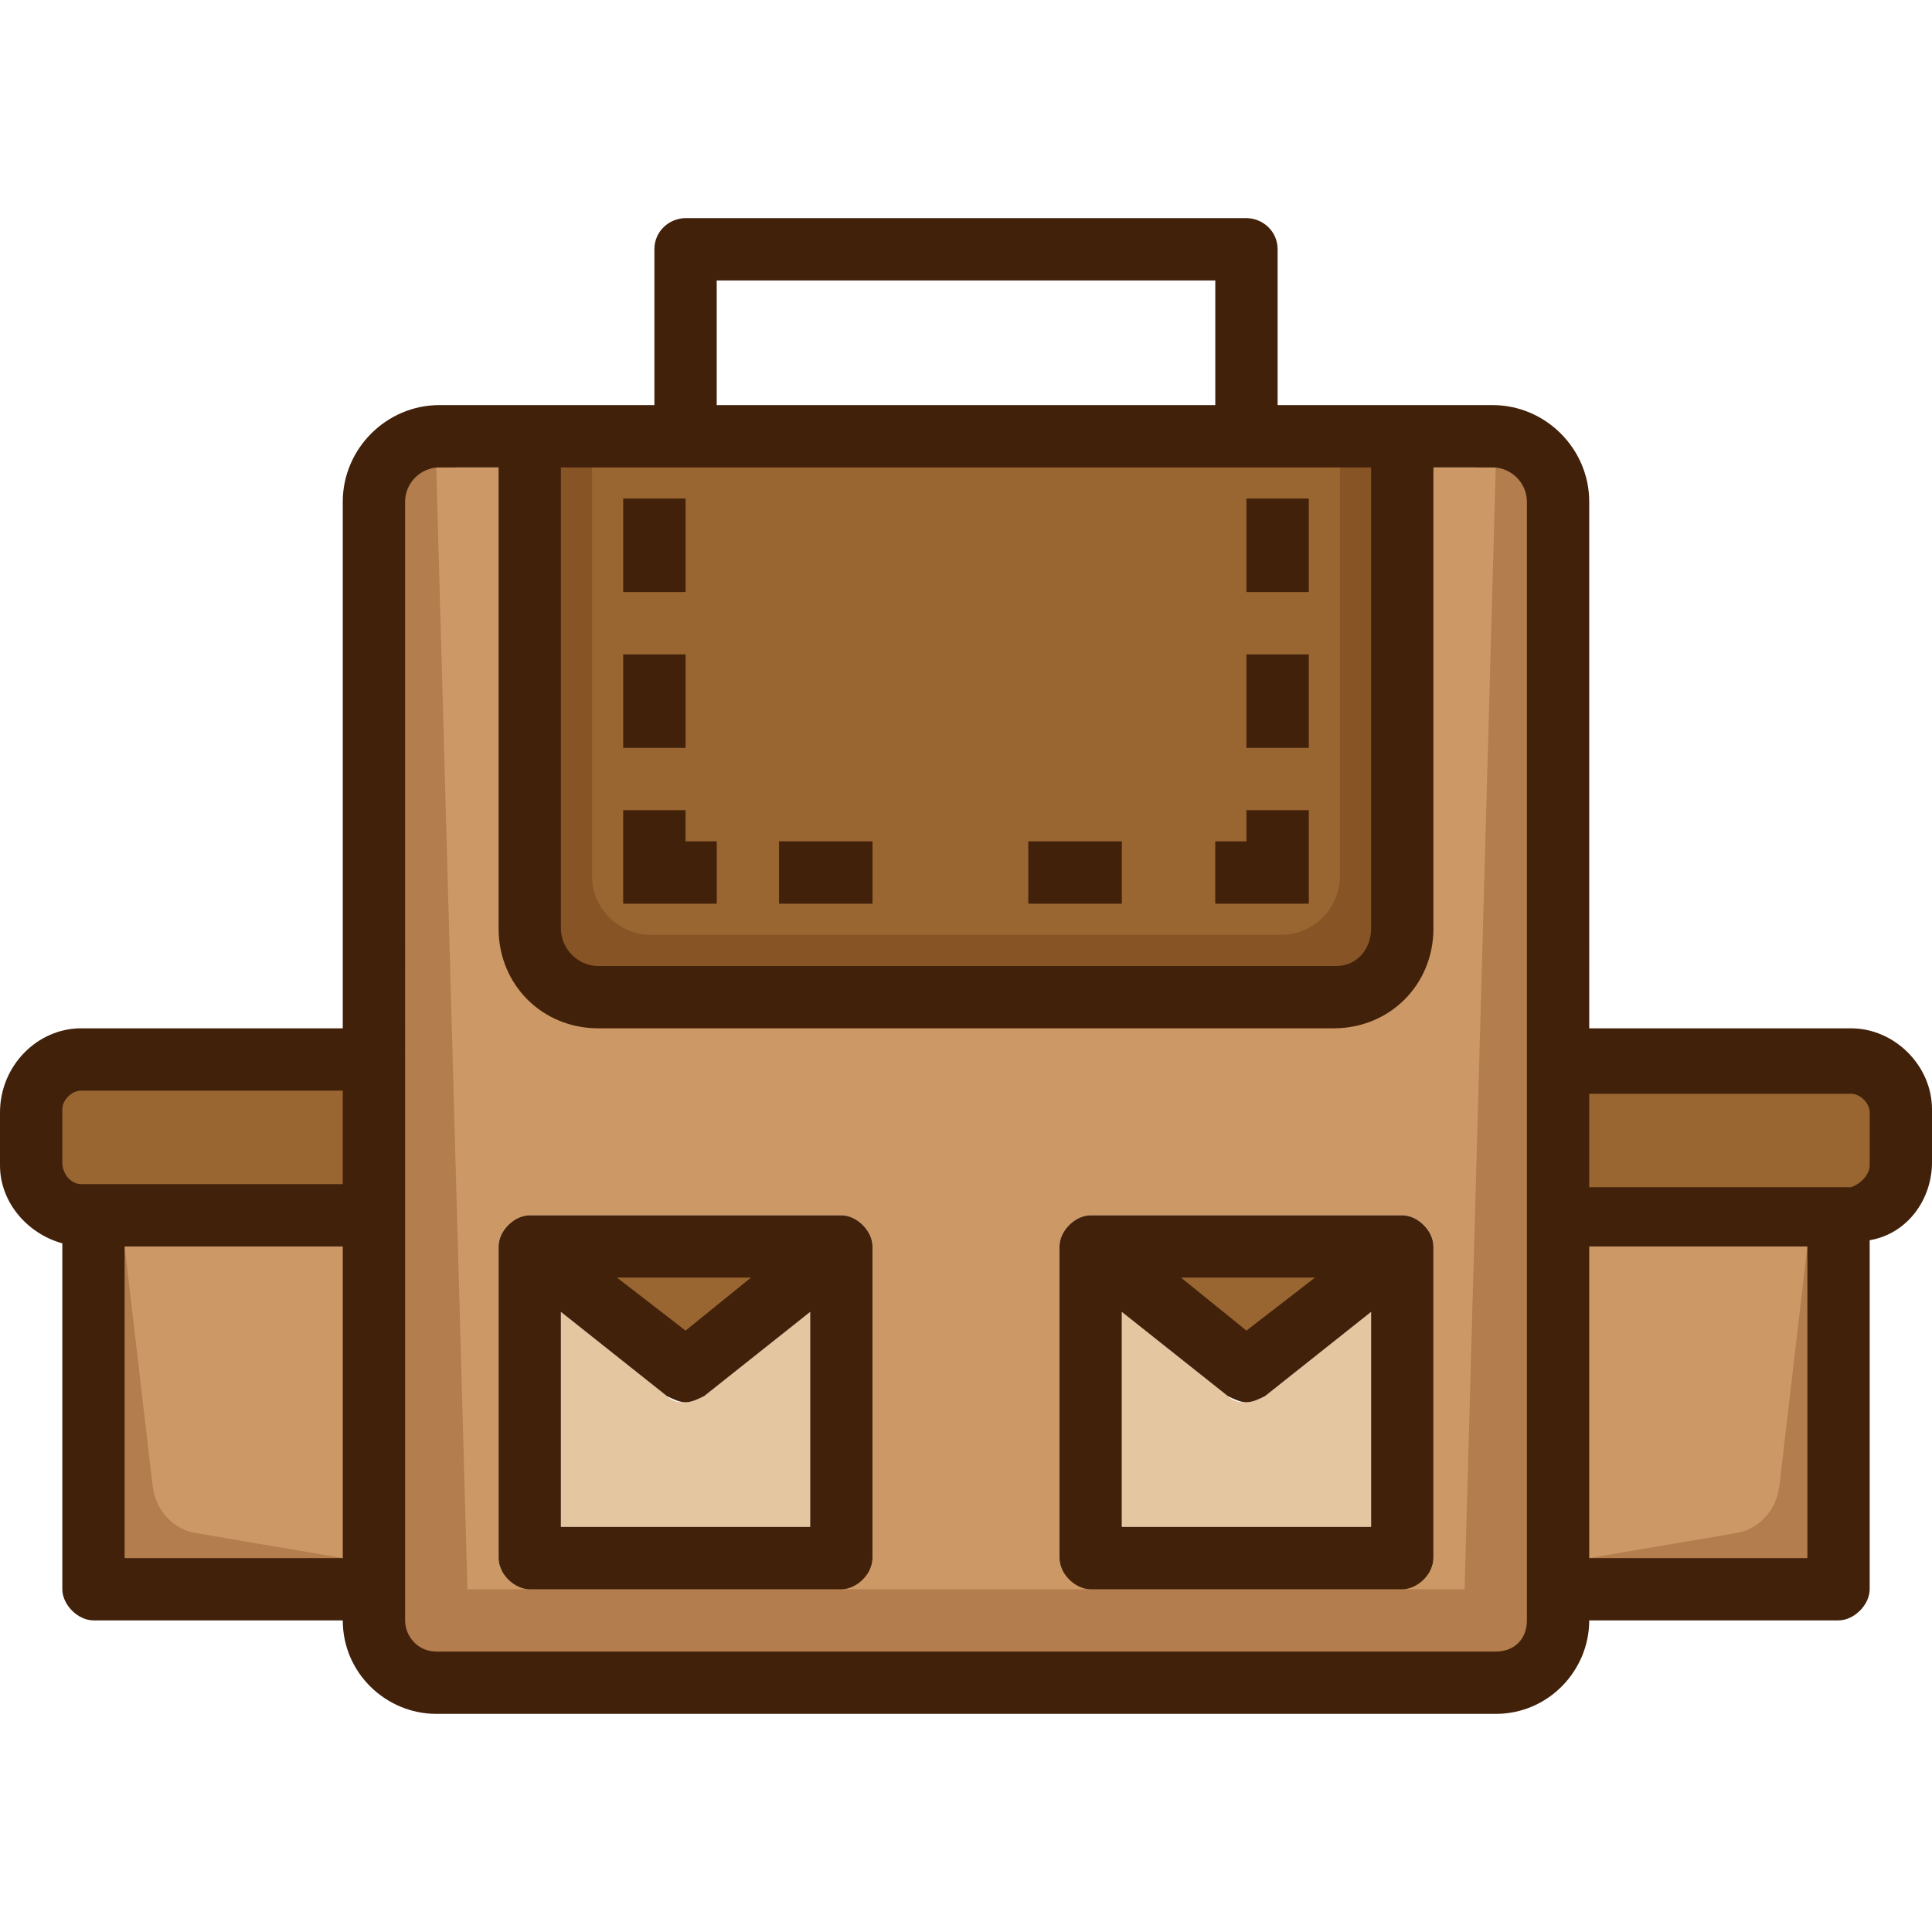
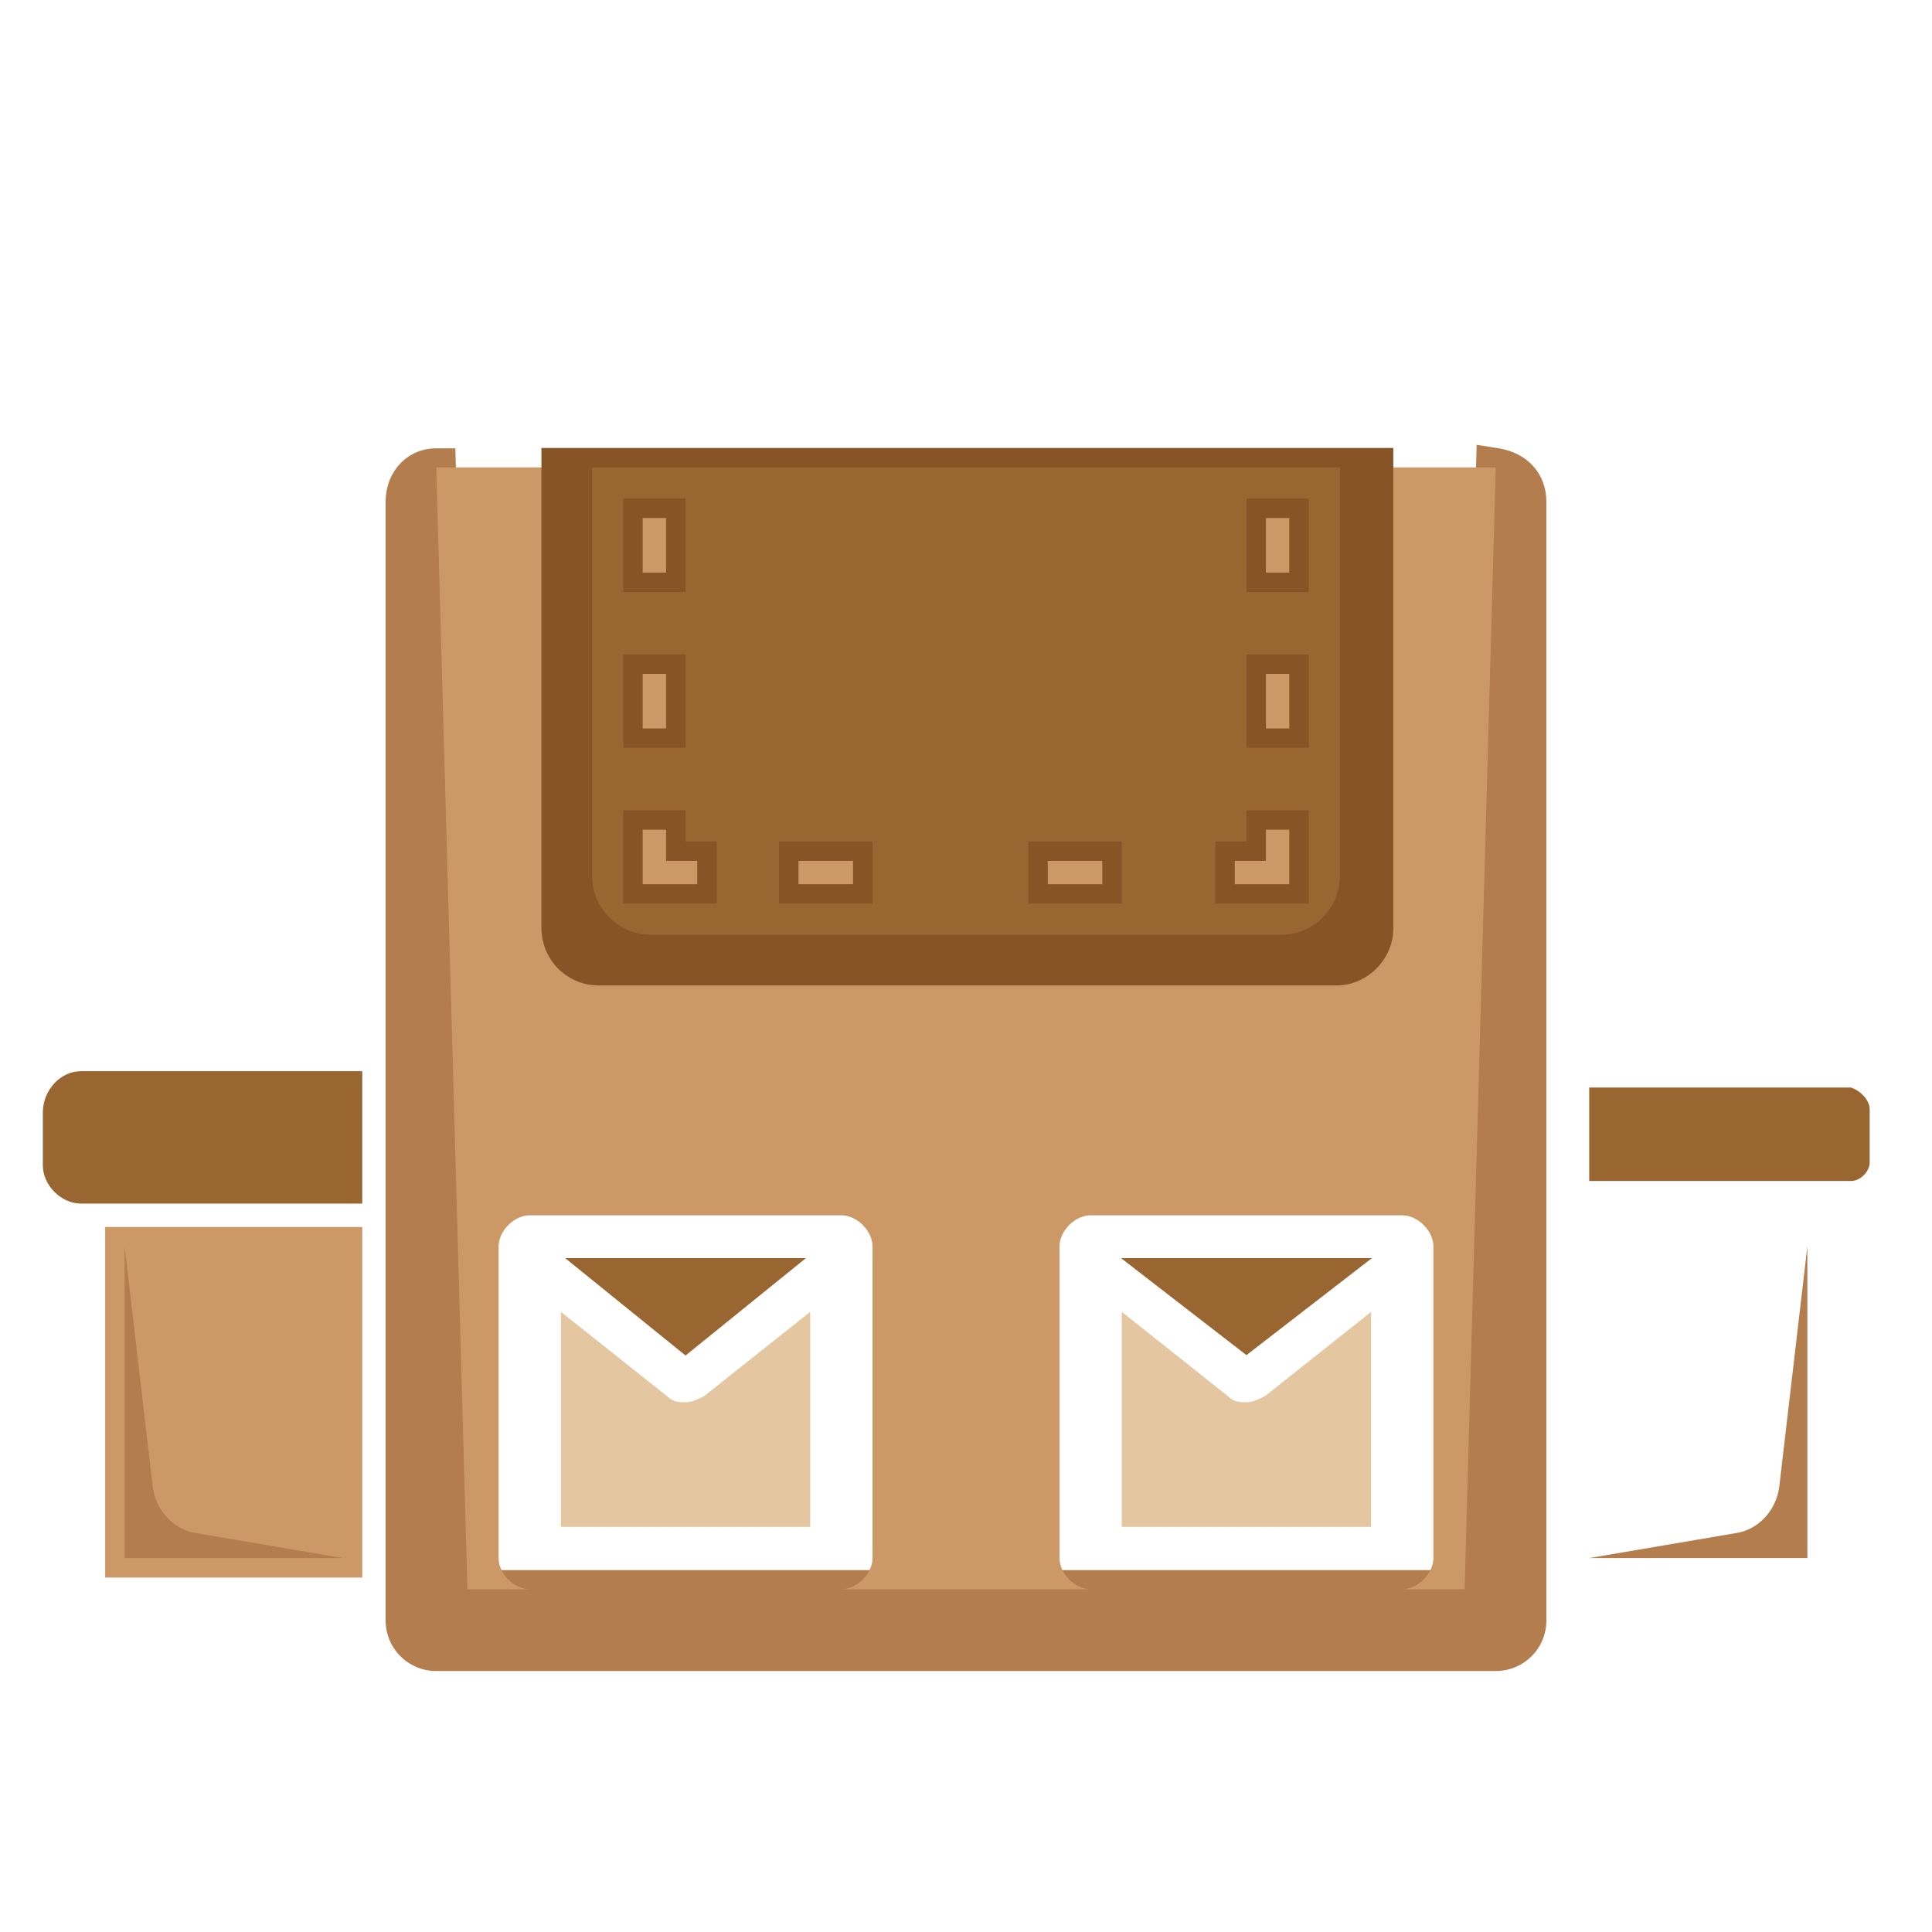
<svg xmlns="http://www.w3.org/2000/svg" version="1.1" id="Layer_1" viewBox="0 0 496 496" xml:space="preserve">
  <path style="fill:#B37D4D;" d="M384.8,115.1l-5.7-0.9l-8,288.9H124.9l-8-288H112c-7.4,0-13,5.9-13,13.8V416c0,7.2,5.8,13,13,13h272  c7.2,0,13-5.8,13-13V128.8C397,121.7,392.2,116.3,384.8,115.1z" />
  <path style="fill:#CC9966;" d="M368.8,120H128h-15.2c-0.3,0-0.5,0-0.8,0l8,288h16c-4,0-8-4-8-8v-80c0-4,4-8,8-8h80c4,0,8,4,8,8v80  c0,4-4,8-8,8h64c-4,0-8-4-8-8v-80c0-4,4-8,8-8h80c4,0,8,4,8,8v80c0,4-4,8-8,8h16l8-288H368.8z" />
  <path style="fill:#875426;" d="M139,115v123.4c0,0.5,0,1,0.1,1.4c0.3,3.2,1.7,6.2,3.8,8.5c0.1,0.1,0.2,0.2,0.4,0.4  c0.1,0.1,0.2,0.2,0.3,0.3c2.4,2.2,5.3,3.6,8.5,3.9c0.5,0,1,0.1,1.4,0.1h189.6c7.9,0,14.6-6.7,14.6-14.6V115H139z M165,133h6v14h-6  V133z M165,173h6v14h-6V173z M179,227h-14v-14h6v8h8V227z M219,227h-14v-6h14V227z M283,227h-14v-6h14V227z M331,227h-14v-6h8v-8h6  V227z M331,187h-6v-14h6V187z M331,147h-6v-14h6V147z" />
  <path style="fill:#996632;" d="M167.2,240h161.6c8.8,0,15.2-7.2,15.2-15.2V120h-24H176h-24v104.8C152,233.6,159.2,240,167.2,240z   M320,128h16v24h-16V128z M320,168h16v24h-16V168z M312,216h8v-8h16v8v8v8h-24V216z M264,216h24v16h-24V216z M200,216h24v16h-24V216  z M160,128h16v24h-16V128z M160,168h16v24h-16V168z M160,224v-8v-8h16v8h8v16h-24V224z" />
  <g>
    <path style="fill:#E4C6A1;" d="M352,336.8V392h-64v-55.2l27.2,21.6c1.6,1.6,3.2,1.6,4.8,1.6s3.2-0.8,4.8-1.6L352,336.8z" />
    <path style="fill:#E4C6A1;" d="M208,336.8V392h-64v-55.2l27.2,21.6c1.6,1.6,3.2,1.6,4.8,1.6s3.2-0.8,4.8-1.6L208,336.8z" />
  </g>
  <g>
    <path style="fill:#996632;" d="M480,284.8v13.6c0,2.4-2.4,4.8-4.8,4.8H472h-64v-24h67.2C477.6,280,480,282.4,480,284.8z" />
    <polygon style="fill:#996632;" points="337.6,328 320,341.6 302.4,328  " />
    <polygon style="fill:#996632;" points="287.8,323 320,347.9 352.2,323  " />
    <polygon style="fill:#996632;" points="176,348 206.9,323 145.1,323  " />
-     <polygon style="fill:#996632;" points="192.8,328 176,341.6 159.2,328  " />
  </g>
  <rect x="27" y="315" style="fill:#CC9966;" width="66" height="90" />
  <g>
-     <path style="fill:#996632;" d="M476.8,274.5l-0.8-0.3h-73v34h72.2c5.1,0,9.8-4.7,9.8-9.8v-13.6C485,279.8,480.9,275.8,476.8,274.5z   " />
    <path style="fill:#996632;" d="M11,285.6v13.6c0,5.1,4.7,9.8,9.8,9.8H93v-34H20.8C15.5,275,11,279.9,11,285.6z" />
    <path style="fill:#996632;" d="M88,280v24H24h-3.2c-2.4,0-4.8-2.4-4.8-4.8v-13.6c0-3.2,2.4-5.6,4.8-5.6H88z" />
  </g>
  <g>
    <path style="fill:#CC9966;" d="M389.4,421.9c-1.3,1.2-3,1.9-4.7,2.1C386.6,423.8,388.2,423,389.4,421.9z" />
    <path style="fill:#CC9966;" d="M112,424c-0.3,0-0.5,0-0.8,0C111.5,424,111.7,424,112,424z" />
    <path style="fill:#CC9966;" d="M106.4,421.6c0.1,0.1,0.1,0.1,0.2,0.2C106.5,421.8,106.4,421.7,106.4,421.6z" />
    <path style="fill:#CC9966;" d="M106.1,421.4c-1.2-1.3-1.9-3-2.1-4.7C104.2,418.6,105,420.2,106.1,421.4z" />
    <path style="fill:#CC9966;" d="M389.6,421.6c0.1-0.1,0.1-0.1,0.2-0.2C389.8,421.5,389.7,421.6,389.6,421.6z" />
    <path style="fill:#CC9966;" d="M392,416c0,0.3,0,0.5,0,0.8C392,416.5,392,416.3,392,416z" />
  </g>
  <path style="fill:#B37D4D;" d="M32,320l7.2,61.6c0.8,6.4,5.6,11.2,11.2,12L88,400H32V320z" />
-   <rect x="403" y="315" style="fill:#CC9966;" width="66" height="90" />
  <path style="fill:#B37D4D;" d="M464,320l-7.2,61.6c-0.8,6.4-5.6,11.2-11.2,12L408,400h56V320z" />
-   <path style="fill:#42210B;" d="M368,320v80c0,4-4,8-8,8h-80c-4,0-8-4-8-8v-80c0-4,4-8,8-8h80C364,312,368,316,368,320z M352,392  v-55.2l-27.2,21.6c-1.6,0.8-3.2,1.6-4.8,1.6s-3.2-0.8-4.8-1.6L288,336.8V392H352z M320,341.6l17.6-13.6h-34.4L320,341.6z M336,224v8  h-24v-16h8v-8h16v8V224z M320,168h16v24h-16V168z M320,128h16v24h-16V128z M264,216h24v16h-24V216z M224,320v80c0,4-4,8-8,8h-80  c-4,0-8-4-8-8v-80c0-4,4-8,8-8h80C220,312,224,316,224,320z M208,392v-55.2l-27.2,21.6c-1.6,0.8-3.2,1.6-4.8,1.6s-3.2-0.8-4.8-1.6  L144,336.8V392H208z M176,341.6l16.8-13.6h-34.4L176,341.6z M200,216h24v16h-24V216z M184,216v16h-24v-8v-8v-8h16v8H184z M160,168  h16v24h-16V168z M160,128h16v24h-16V128z M496,284.8v13.6c0,9.6-6.4,18.4-16,20V408c0,4-4,8-8,8h-64l0,0c0,12.8-10.4,24-24,24H112  c-12.8,0-24-10.4-24-24l0,0H24c-4,0-8-4-8-8v-88.8c-8.8-2.4-16-10.4-16-20v-13.6c0-12,9.6-21.6,20.8-21.6H88V128.8  c0-13.6,11.2-24.8,24.8-24.8H136h32V64c0-4.8,4-8,8-8h144c4,0,8,3.2,8,8v40h32h23.2c13.6,0,24.8,11.2,24.8,24.8V264h67.2  C486.4,264,496,273.6,496,284.8z M480,299.2v-13.6c0-2.4-2.4-4.8-4.8-4.8H408v24h64h3.2C477.6,304,480,301.6,480,299.2z M464,400  v-80h-56v80H464z M392,416v-8v-96v-40V128.8c0-4.8-4-8.8-8.8-8.8H368v118.4c0,14.4-11.2,25.6-25.6,25.6H153.6  c-14.4,0-25.6-11.2-25.6-25.6V120h-15.2c-4.8,0-8.8,4-8.8,8.8V272v40v96v8c0,4,3.2,8,8,8h272C388.8,424,392,420.8,392,416z   M352,238.4V120h-32H176h-32v118.4c0,4.8,4,9.6,9.6,9.6h189.6C348,248,352,244,352,238.4z M312,104V72H184v32H312z M88,400v-80H32  v80H88z M88,304v-24H20.8c-2.4,0-4.8,2.4-4.8,4.8v13.6c0,3.2,2.4,5.6,4.8,5.6H24H88z" />
</svg>